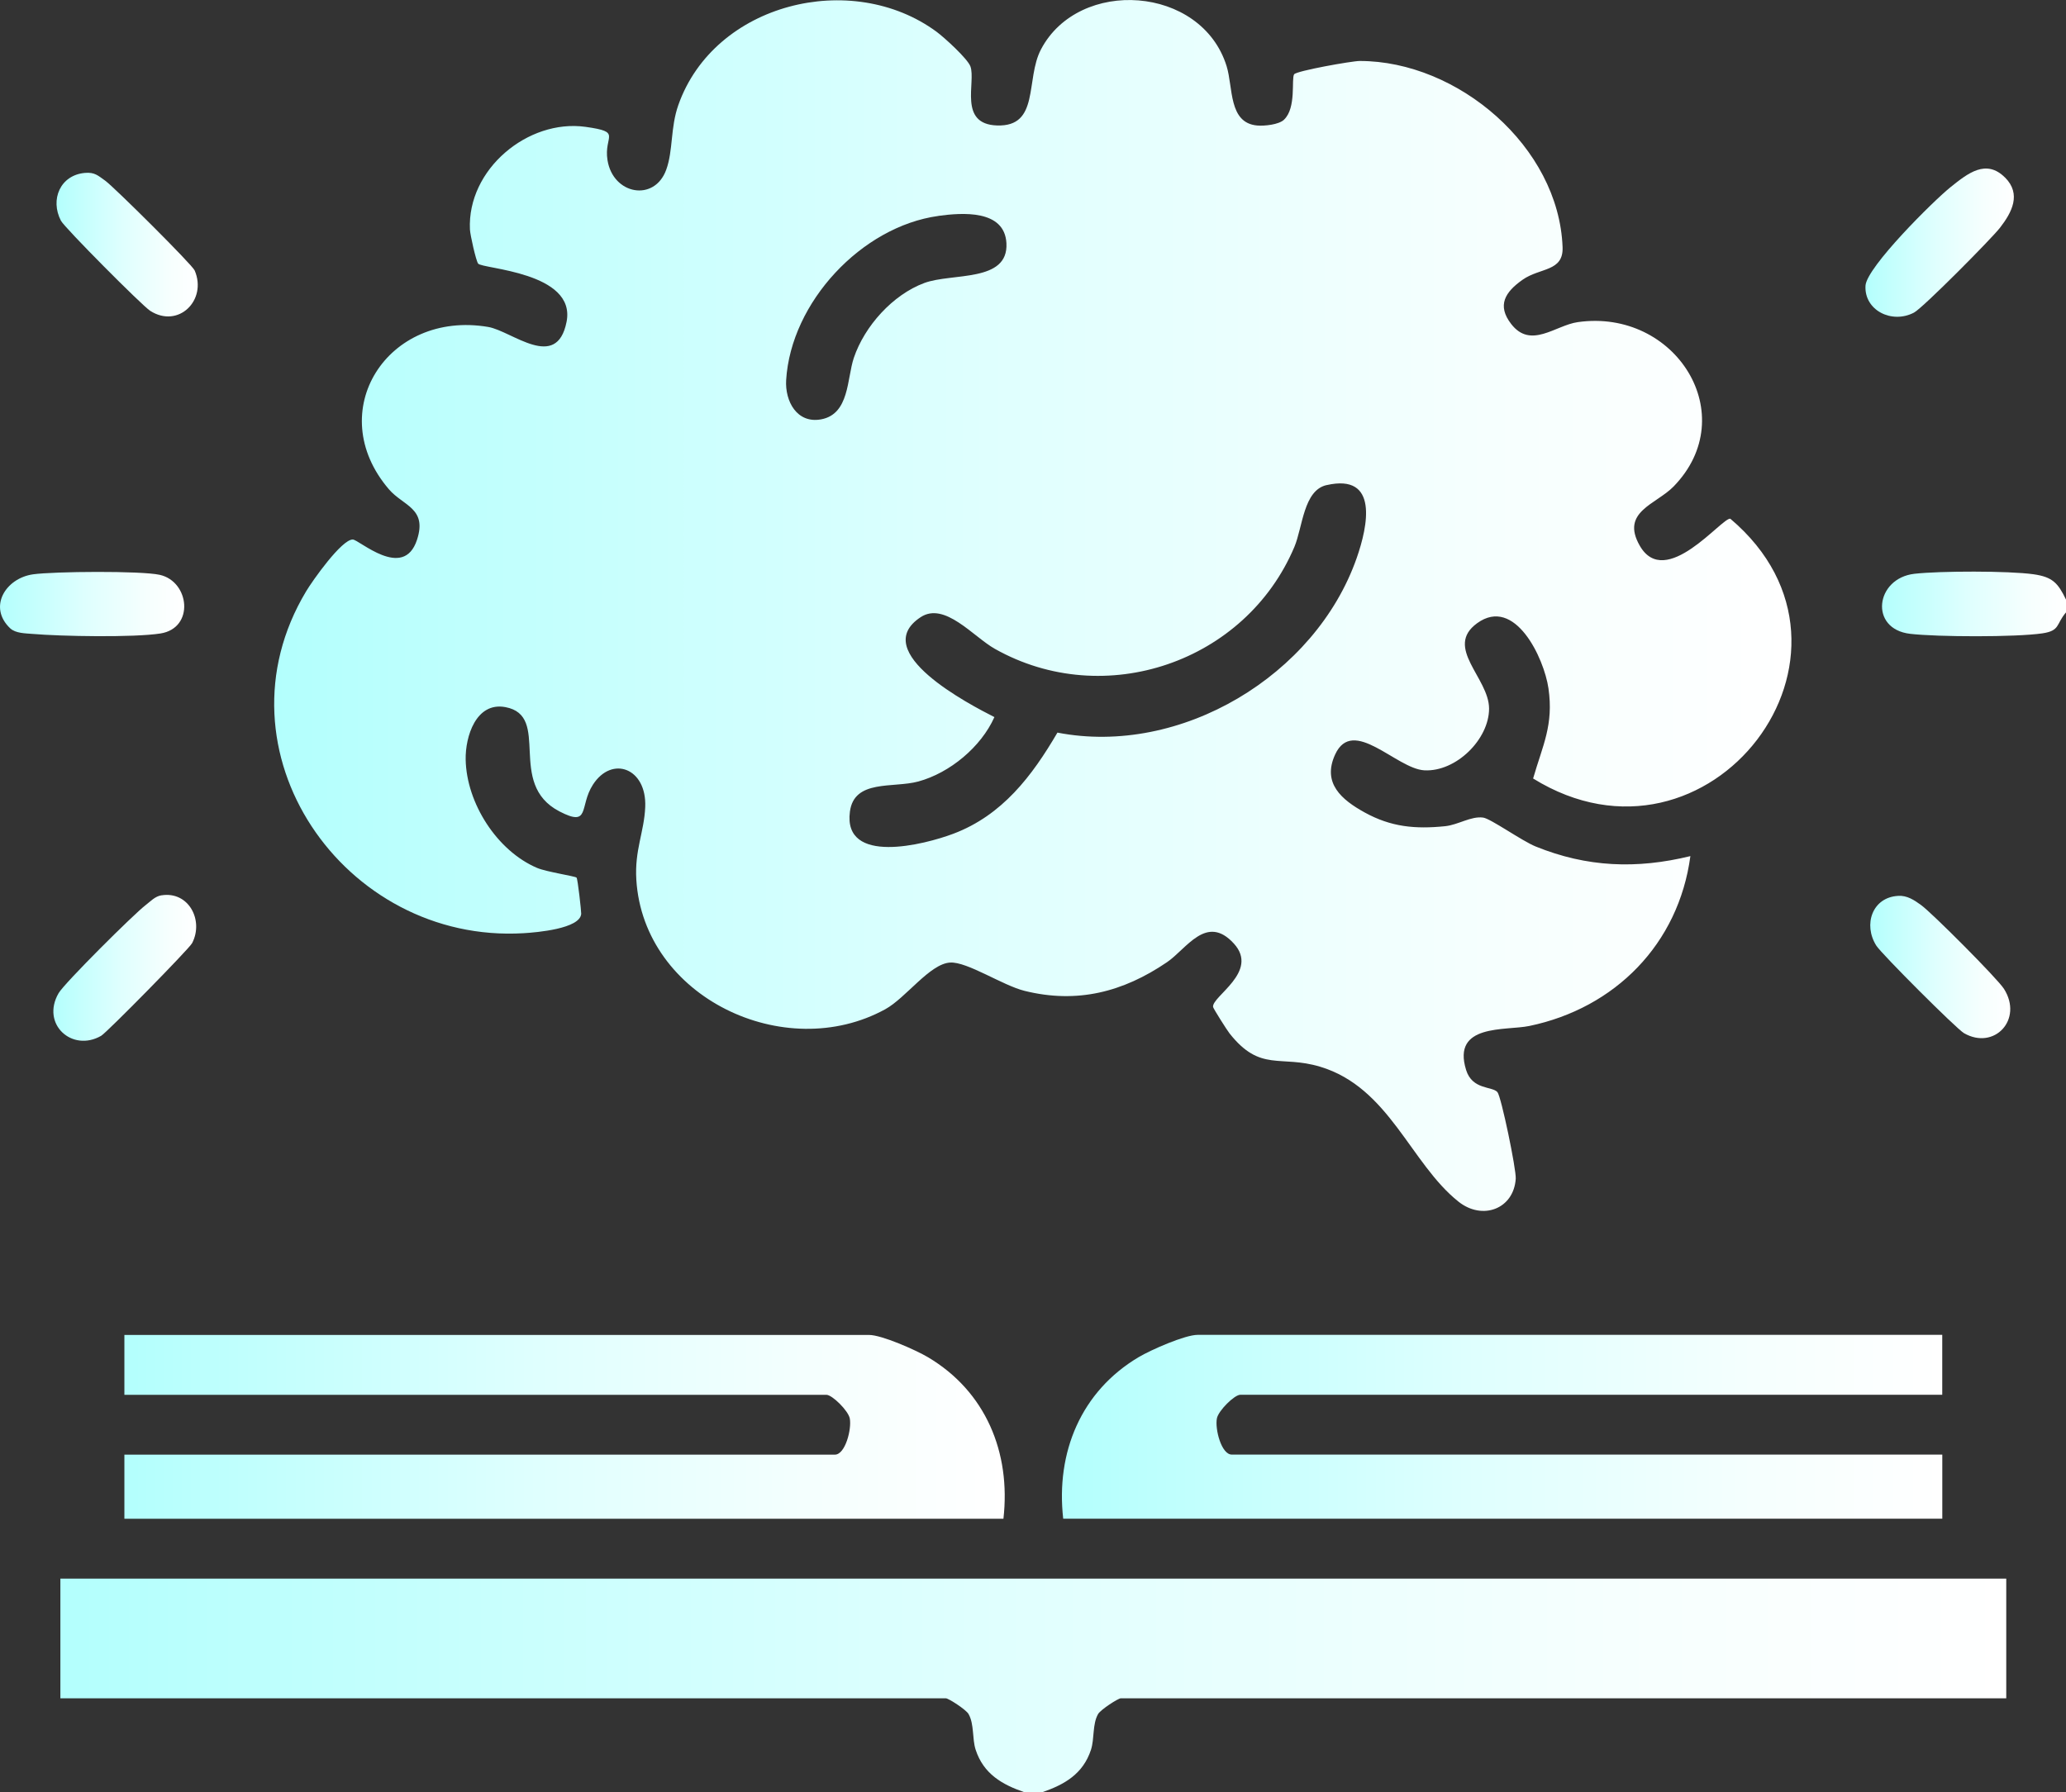
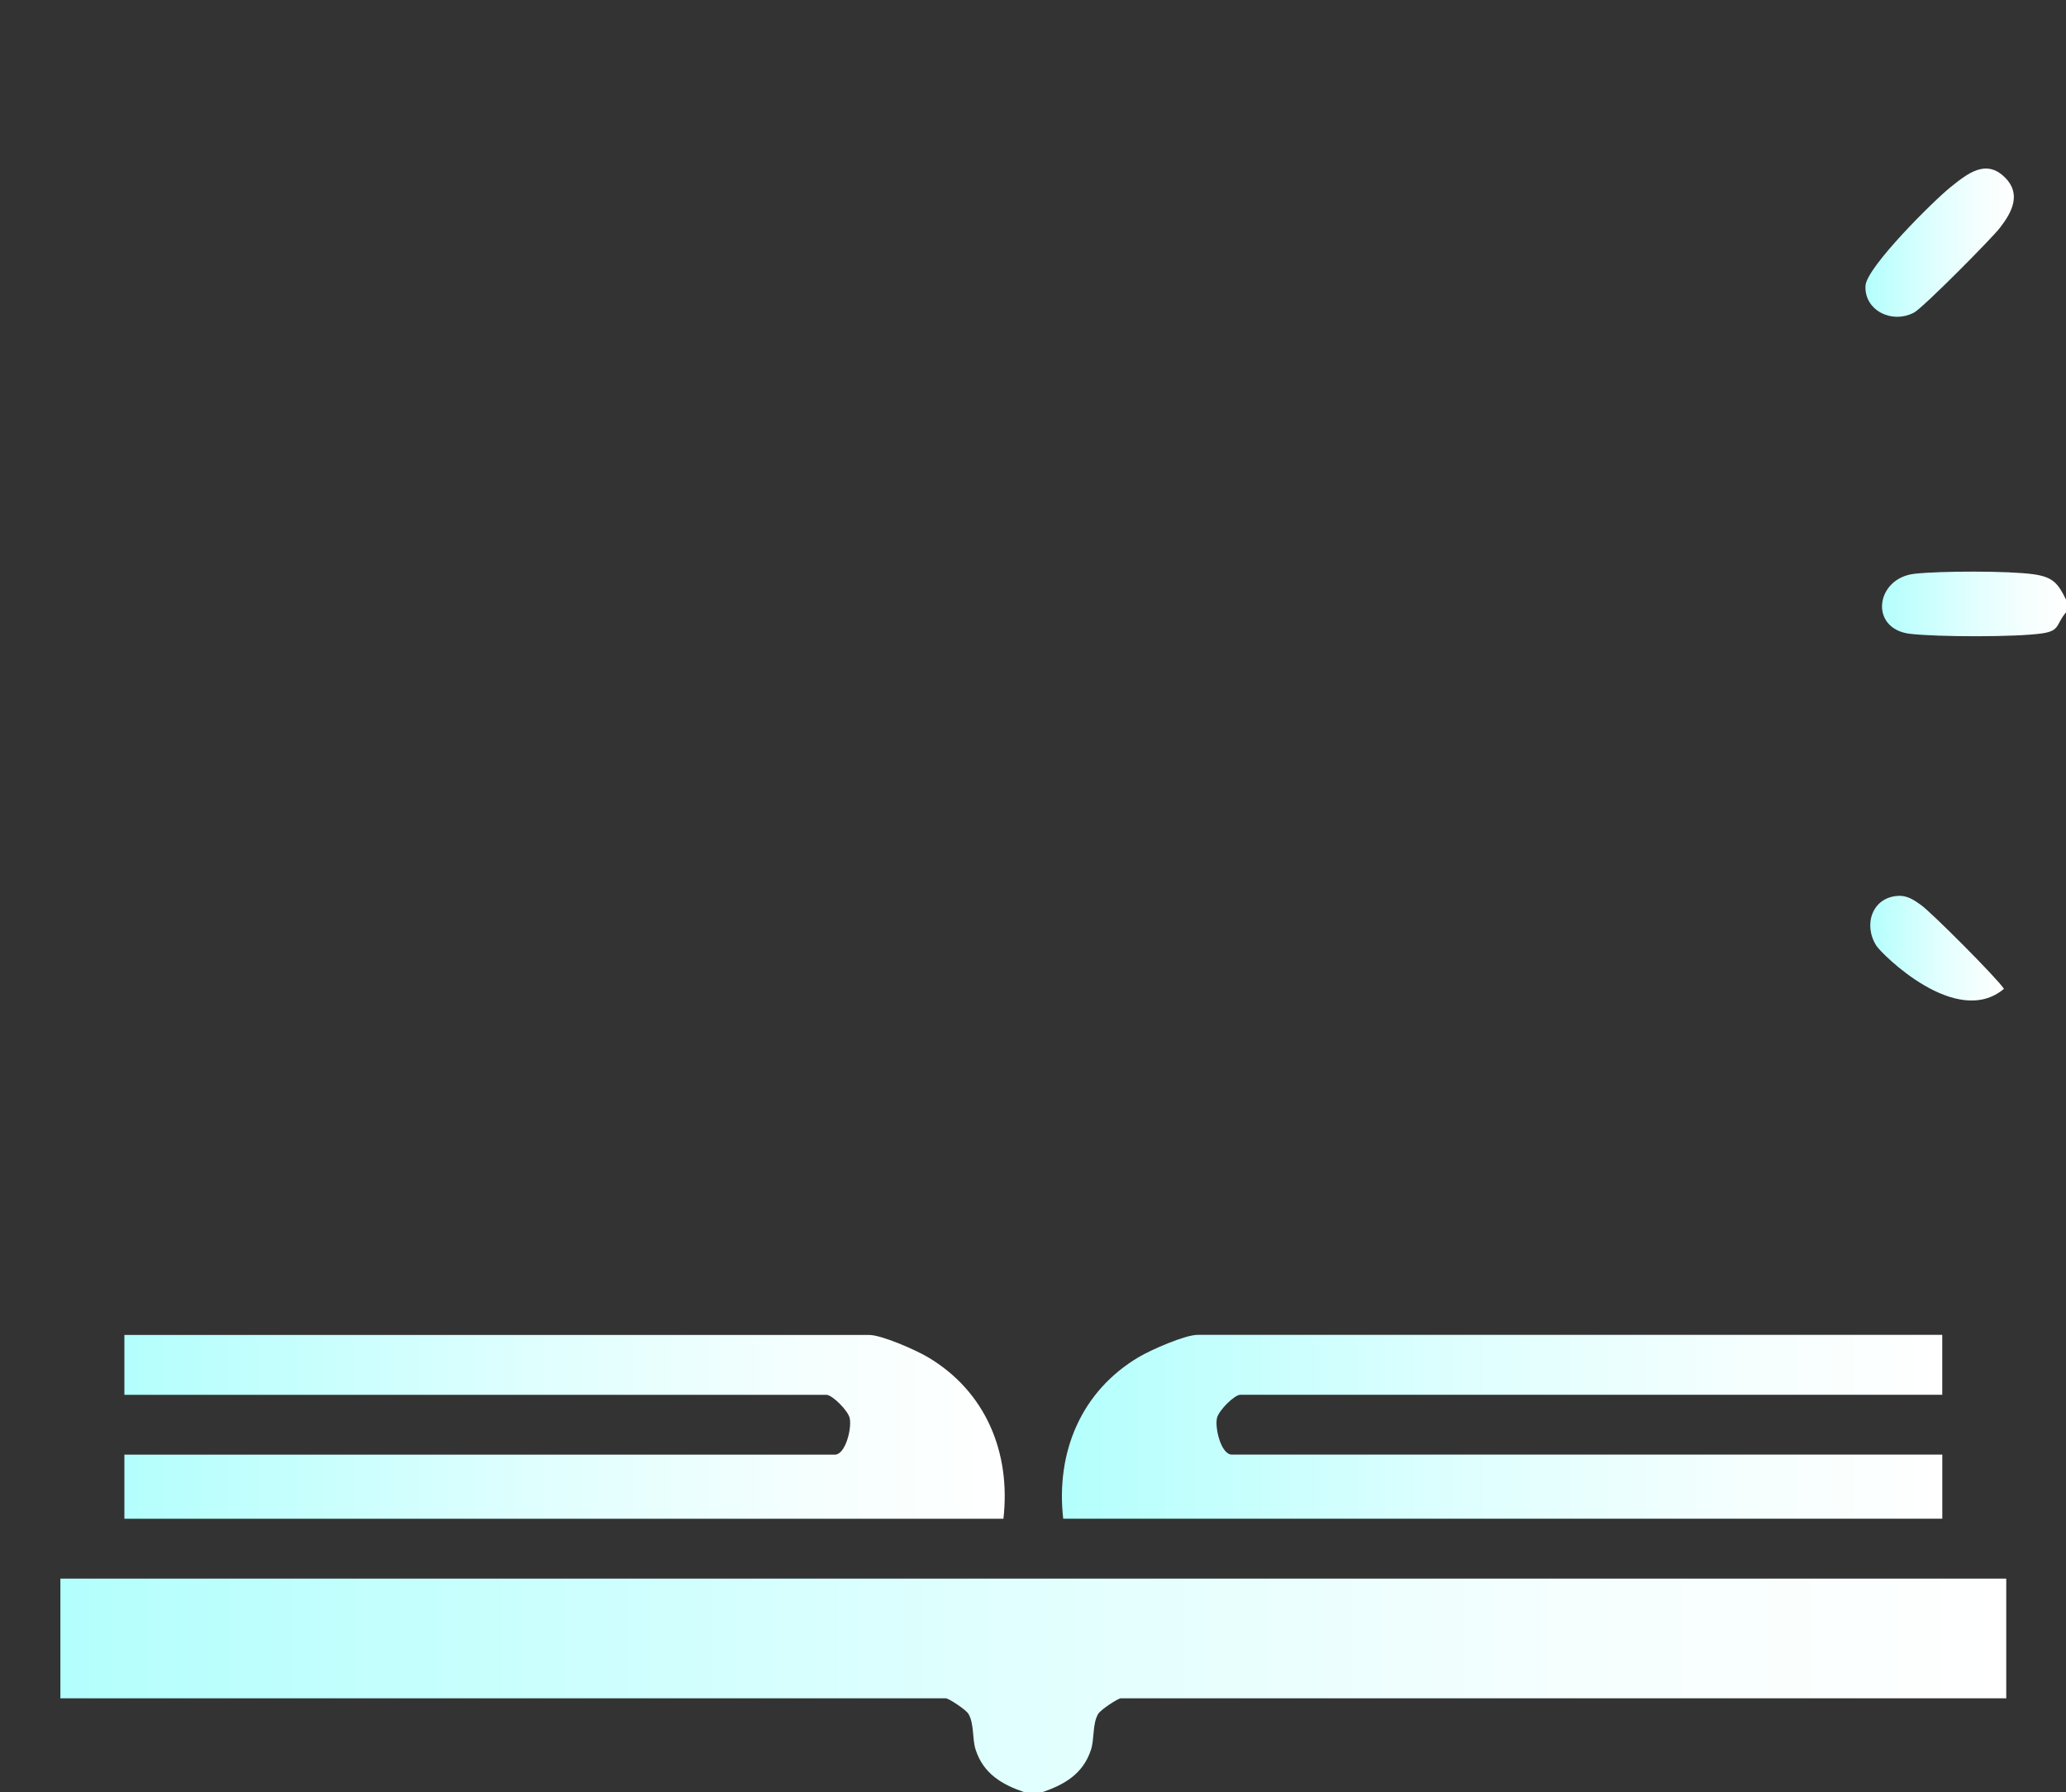
<svg xmlns="http://www.w3.org/2000/svg" width="121" height="105" viewBox="0 0 121 105" fill="none">
  <rect x="0" y="0" width="121" height="105" fill="#333333" stroke="none" />
  <path d="M60.018 105C58.693 104.548 57.604 103.923 57.14 102.5C56.932 101.859 57.065 101.006 56.725 100.411C56.574 100.147 55.548 99.49 55.395 99.49H3.536V92.478H117.501V99.49H65.643C65.49 99.49 64.466 100.15 64.313 100.411C63.972 101.003 64.105 101.859 63.897 102.5C63.434 103.923 62.342 104.548 61.02 105H60.02H60.018Z" fill="url(#paint0_linear_3029_138)" />
  <path d="M121 35.126V35.876C120.401 36.569 120.674 36.948 119.61 37.104C118.055 37.332 113.467 37.317 111.872 37.131C109.46 36.85 109.83 33.88 112.119 33.614C113.602 33.444 117.644 33.436 119.099 33.642C120.211 33.8 120.529 34.151 120.998 35.121L121 35.126Z" fill="url(#paint1_linear_3029_138)" />
-   <path d="M75.2 7.012C75.936 6.321 75.62 4.614 75.793 4.353C75.926 4.152 79.182 3.572 79.637 3.572C85.382 3.572 91.295 8.593 91.516 14.48C91.571 15.926 90.198 15.667 89.174 16.388C88.15 17.108 87.661 17.887 88.505 18.979C89.655 20.47 91.097 19.056 92.405 18.871C98.14 18.055 102.079 24.328 98.017 28.501C96.995 29.55 94.897 29.979 96.036 31.967C97.539 34.593 100.86 30.298 101.34 30.388C110.622 38.238 100.093 51.985 89.79 45.606C90.351 43.658 91 42.476 90.689 40.325C90.434 38.562 88.726 34.902 86.512 36.509C84.558 37.927 87.211 39.717 87.211 41.512C87.211 43.307 85.282 45.227 83.419 45.127C81.784 45.039 79.237 41.934 78.195 44.201C77.421 45.885 78.583 46.857 79.933 47.6C81.471 48.446 82.881 48.579 84.634 48.401C85.403 48.323 86.149 47.8 86.862 47.896C87.306 47.956 89.124 49.259 89.941 49.59C92.948 50.81 95.856 50.921 99.001 50.153C98.313 55.302 94.586 59.062 89.567 60.104C88.175 60.393 85.019 59.953 85.866 62.682C86.231 63.86 87.401 63.626 87.701 63.98C87.924 64.244 88.808 68.506 88.773 69.054C88.656 70.828 86.823 71.511 85.422 70.397C82.605 68.157 81.37 63.709 77.318 62.491C74.979 61.788 73.82 62.825 72.014 60.543C71.864 60.355 71.062 59.085 71.047 58.994C70.95 58.377 73.772 56.933 72.267 55.279C70.662 53.512 69.495 55.588 68.347 56.368C65.775 58.118 63.086 58.809 60.01 58.048C58.713 57.727 56.647 56.328 55.645 56.389C54.456 56.459 53.056 58.46 51.851 59.122C45.958 62.358 37.694 58.419 37.268 51.538C37.16 49.799 37.729 48.739 37.789 47.276C37.884 44.996 35.838 44.241 34.726 45.968C33.907 47.238 34.593 48.483 32.765 47.534C29.63 45.905 32.319 41.929 29.595 41.424C27.881 41.108 27.245 43.151 27.273 44.504C27.323 47.05 29.111 49.849 31.46 50.846C32.011 51.079 33.687 51.328 33.767 51.413C33.839 51.491 34.047 53.401 34.04 53.534C33.977 54.408 31.43 54.624 30.666 54.669C20.138 55.299 12.317 43.995 17.929 34.641C18.302 34.018 20.005 31.603 20.659 31.606C21.027 31.606 23.629 34.021 24.42 31.631C25.037 29.768 23.619 29.643 22.78 28.666C18.876 24.112 22.695 18.148 28.595 19.154C29.978 19.39 32.607 21.775 33.183 18.851C33.759 15.926 28.22 15.755 28.002 15.441C27.871 15.256 27.538 13.762 27.523 13.446C27.355 9.919 30.924 6.961 34.29 7.431C36.484 7.737 35.345 7.933 35.58 9.386C35.908 11.407 38.33 11.841 39.019 9.944C39.432 8.804 39.256 7.486 39.73 6.148C41.841 0.176 49.883 -1.797 54.851 1.86C55.307 2.197 56.669 3.437 56.835 3.891C57.168 4.812 56.106 7.273 58.39 7.35C60.91 7.436 60.045 4.652 60.967 2.894C63.186 -1.333 70.366 -0.859 71.839 3.874C72.229 5.131 71.941 7.205 73.634 7.353C74.055 7.388 74.891 7.305 75.2 7.014V7.012ZM54.959 12.65C50.461 13.268 46.319 17.711 46.043 22.265C45.968 23.502 46.672 24.825 48.087 24.567C49.76 24.261 49.597 22.172 50.008 20.959C50.636 19.104 52.282 17.267 54.133 16.579C55.76 15.974 59.066 16.561 58.944 14.249C58.838 12.263 56.339 12.459 54.959 12.647V12.65ZM77.691 28.418C76.342 28.727 76.296 30.88 75.808 32.04C72.956 38.791 64.691 41.633 58.265 38.01C57 37.297 55.325 35.231 53.92 36.155C50.824 38.191 56.81 41.283 58.24 42.009C57.458 43.761 55.63 45.278 53.782 45.782C52.312 46.181 50.03 45.637 49.777 47.547C49.362 50.705 54.138 49.483 55.836 48.842C58.703 47.76 60.444 45.461 61.931 42.918C69.149 44.319 77.045 39.576 79.457 32.693C80.113 30.82 80.767 27.717 77.691 28.42V28.418Z" fill="url(#paint2_linear_3029_138)" />
  <path d="M58.768 88.971H7.285V85.216H48.898C49.507 85.216 49.888 83.719 49.77 83.097C49.682 82.64 48.738 81.711 48.4 81.711H7.285V78.204H50.897C51.638 78.204 53.634 79.085 54.345 79.507C57.721 81.508 59.212 85.082 58.768 88.974V88.971Z" fill="url(#paint3_linear_3029_138)" />
  <path d="M113.752 78.201V81.709H72.64C72.299 81.709 71.358 82.637 71.27 83.094C71.15 83.719 71.533 85.213 72.142 85.213H113.755V88.969H62.269C61.829 85.078 63.319 81.503 66.692 79.502C67.403 79.08 69.399 78.199 70.141 78.199H113.752V78.201Z" fill="url(#paint4_linear_3029_138)" />
  <path d="M117.431 10.4C118.398 11.37 117.834 12.439 117.133 13.343C116.625 13.995 112.618 18.04 112.097 18.313C110.797 18.996 109.174 18.175 109.257 16.737C109.32 15.655 113.251 11.751 114.248 10.955C115.245 10.159 116.319 9.288 117.431 10.403V10.4Z" fill="url(#paint5_linear_3029_138)" />
-   <path d="M0.601 36.813C-0.721 35.562 0.328 33.873 1.936 33.645C3.151 33.474 8.262 33.431 9.356 33.675C11.107 34.066 11.408 36.795 9.394 37.111C7.834 37.355 3.571 37.279 1.901 37.136C1.49 37.101 0.912 37.104 0.601 36.81V36.813Z" fill="url(#paint6_linear_3029_138)" />
-   <path d="M9.462 52.45C11.052 52.199 11.948 53.918 11.25 55.254C11.074 55.59 6.253 60.493 5.923 60.681C4.227 61.658 2.384 59.999 3.431 58.184C3.769 57.596 7.844 53.544 8.527 53.025C8.815 52.806 9.076 52.508 9.462 52.447V52.45Z" fill="url(#paint7_linear_3029_138)" />
-   <path d="M4.974 10.129C5.547 10.079 5.743 10.288 6.161 10.584C6.672 10.948 11.257 15.504 11.402 15.846C12.146 17.585 10.446 19.267 8.795 18.208C8.315 17.899 3.779 13.335 3.569 12.931C2.92 11.688 3.531 10.255 4.974 10.129Z" fill="url(#paint8_linear_3029_138)" />
-   <path d="M111.168 52.48C111.699 52.452 112.107 52.726 112.515 53.022C113.151 53.482 116.986 57.328 117.366 57.928C118.508 59.727 116.795 61.542 115.027 60.526C114.584 60.272 110.199 55.884 109.893 55.402C109.104 54.157 109.663 52.563 111.168 52.483V52.48Z" fill="url(#paint9_linear_3029_138)" />
+   <path d="M111.168 52.48C111.699 52.452 112.107 52.726 112.515 53.022C113.151 53.482 116.986 57.328 117.366 57.928C114.584 60.272 110.199 55.884 109.893 55.402C109.104 54.157 109.663 52.563 111.168 52.483V52.48Z" fill="url(#paint9_linear_3029_138)" />
  <defs>
    <linearGradient id="paint0_linear_3029_138" x1="3.536" y1="98.739" x2="117.501" y2="98.739" gradientUnits="userSpaceOnUse">
      <stop stop-color="#B3FFFD" />
      <stop offset="0.07" stop-color="#BAFFFD" />
      <stop offset="0.47" stop-color="#DFFFFE" />
      <stop offset="0.8" stop-color="#F6FFFE" />
      <stop offset="1" stop-color="white" />
    </linearGradient>
    <linearGradient id="paint1_linear_3029_138" x1="110.226" y1="35.382" x2="121" y2="35.382" gradientUnits="userSpaceOnUse">
      <stop stop-color="#B3FFFD" />
      <stop offset="0.07" stop-color="#BAFFFD" />
      <stop offset="0.47" stop-color="#DFFFFE" />
      <stop offset="0.8" stop-color="#F6FFFE" />
      <stop offset="1" stop-color="white" />
    </linearGradient>
    <linearGradient id="paint2_linear_3029_138" x1="16.056" y1="35.469" x2="104.922" y2="35.469" gradientUnits="userSpaceOnUse">
      <stop stop-color="#B3FFFD" />
      <stop offset="0.07" stop-color="#BAFFFD" />
      <stop offset="0.47" stop-color="#DFFFFE" />
      <stop offset="0.8" stop-color="#F6FFFE" />
      <stop offset="1" stop-color="white" />
    </linearGradient>
    <linearGradient id="paint3_linear_3029_138" x1="7.285" y1="83.586" x2="58.846" y2="83.586" gradientUnits="userSpaceOnUse">
      <stop stop-color="#B3FFFD" />
      <stop offset="0.07" stop-color="#BAFFFD" />
      <stop offset="0.47" stop-color="#DFFFFE" />
      <stop offset="0.8" stop-color="#F6FFFE" />
      <stop offset="1" stop-color="white" />
    </linearGradient>
    <linearGradient id="paint4_linear_3029_138" x1="62.192" y1="83.586" x2="113.752" y2="83.586" gradientUnits="userSpaceOnUse">
      <stop stop-color="#B3FFFD" />
      <stop offset="0.07" stop-color="#BAFFFD" />
      <stop offset="0.47" stop-color="#DFFFFE" />
      <stop offset="0.8" stop-color="#F6FFFE" />
      <stop offset="1" stop-color="white" />
    </linearGradient>
    <linearGradient id="paint5_linear_3029_138" x1="109.254" y1="14.219" x2="117.947" y2="14.219" gradientUnits="userSpaceOnUse">
      <stop stop-color="#B3FFFD" />
      <stop offset="0.07" stop-color="#BAFFFD" />
      <stop offset="0.47" stop-color="#DFFFFE" />
      <stop offset="0.8" stop-color="#F6FFFE" />
      <stop offset="1" stop-color="white" />
    </linearGradient>
    <linearGradient id="paint6_linear_3029_138" x1="-1.41068e-05" y1="35.389" x2="10.789" y2="35.389" gradientUnits="userSpaceOnUse">
      <stop stop-color="#B3FFFD" />
      <stop offset="0.07" stop-color="#BAFFFD" />
      <stop offset="0.47" stop-color="#DFFFFE" />
      <stop offset="0.8" stop-color="#F6FFFE" />
      <stop offset="1" stop-color="white" />
    </linearGradient>
    <linearGradient id="paint7_linear_3029_138" x1="3.128" y1="56.7" x2="11.49" y2="56.7" gradientUnits="userSpaceOnUse">
      <stop stop-color="#B3FFFD" />
      <stop offset="0.07" stop-color="#BAFFFD" />
      <stop offset="0.47" stop-color="#DFFFFE" />
      <stop offset="0.8" stop-color="#F6FFFE" />
      <stop offset="1" stop-color="white" />
    </linearGradient>
    <linearGradient id="paint8_linear_3029_138" x1="3.311" y1="14.329" x2="11.583" y2="14.329" gradientUnits="userSpaceOnUse">
      <stop stop-color="#B3FFFD" />
      <stop offset="0.07" stop-color="#BAFFFD" />
      <stop offset="0.47" stop-color="#DFFFFE" />
      <stop offset="0.8" stop-color="#F6FFFE" />
      <stop offset="1" stop-color="white" />
    </linearGradient>
    <linearGradient id="paint9_linear_3029_138" x1="109.535" y1="56.647" x2="117.734" y2="56.647" gradientUnits="userSpaceOnUse">
      <stop stop-color="#B3FFFD" />
      <stop offset="0.07" stop-color="#BAFFFD" />
      <stop offset="0.47" stop-color="#DFFFFE" />
      <stop offset="0.8" stop-color="#F6FFFE" />
      <stop offset="1" stop-color="white" />
    </linearGradient>
  </defs>
</svg>